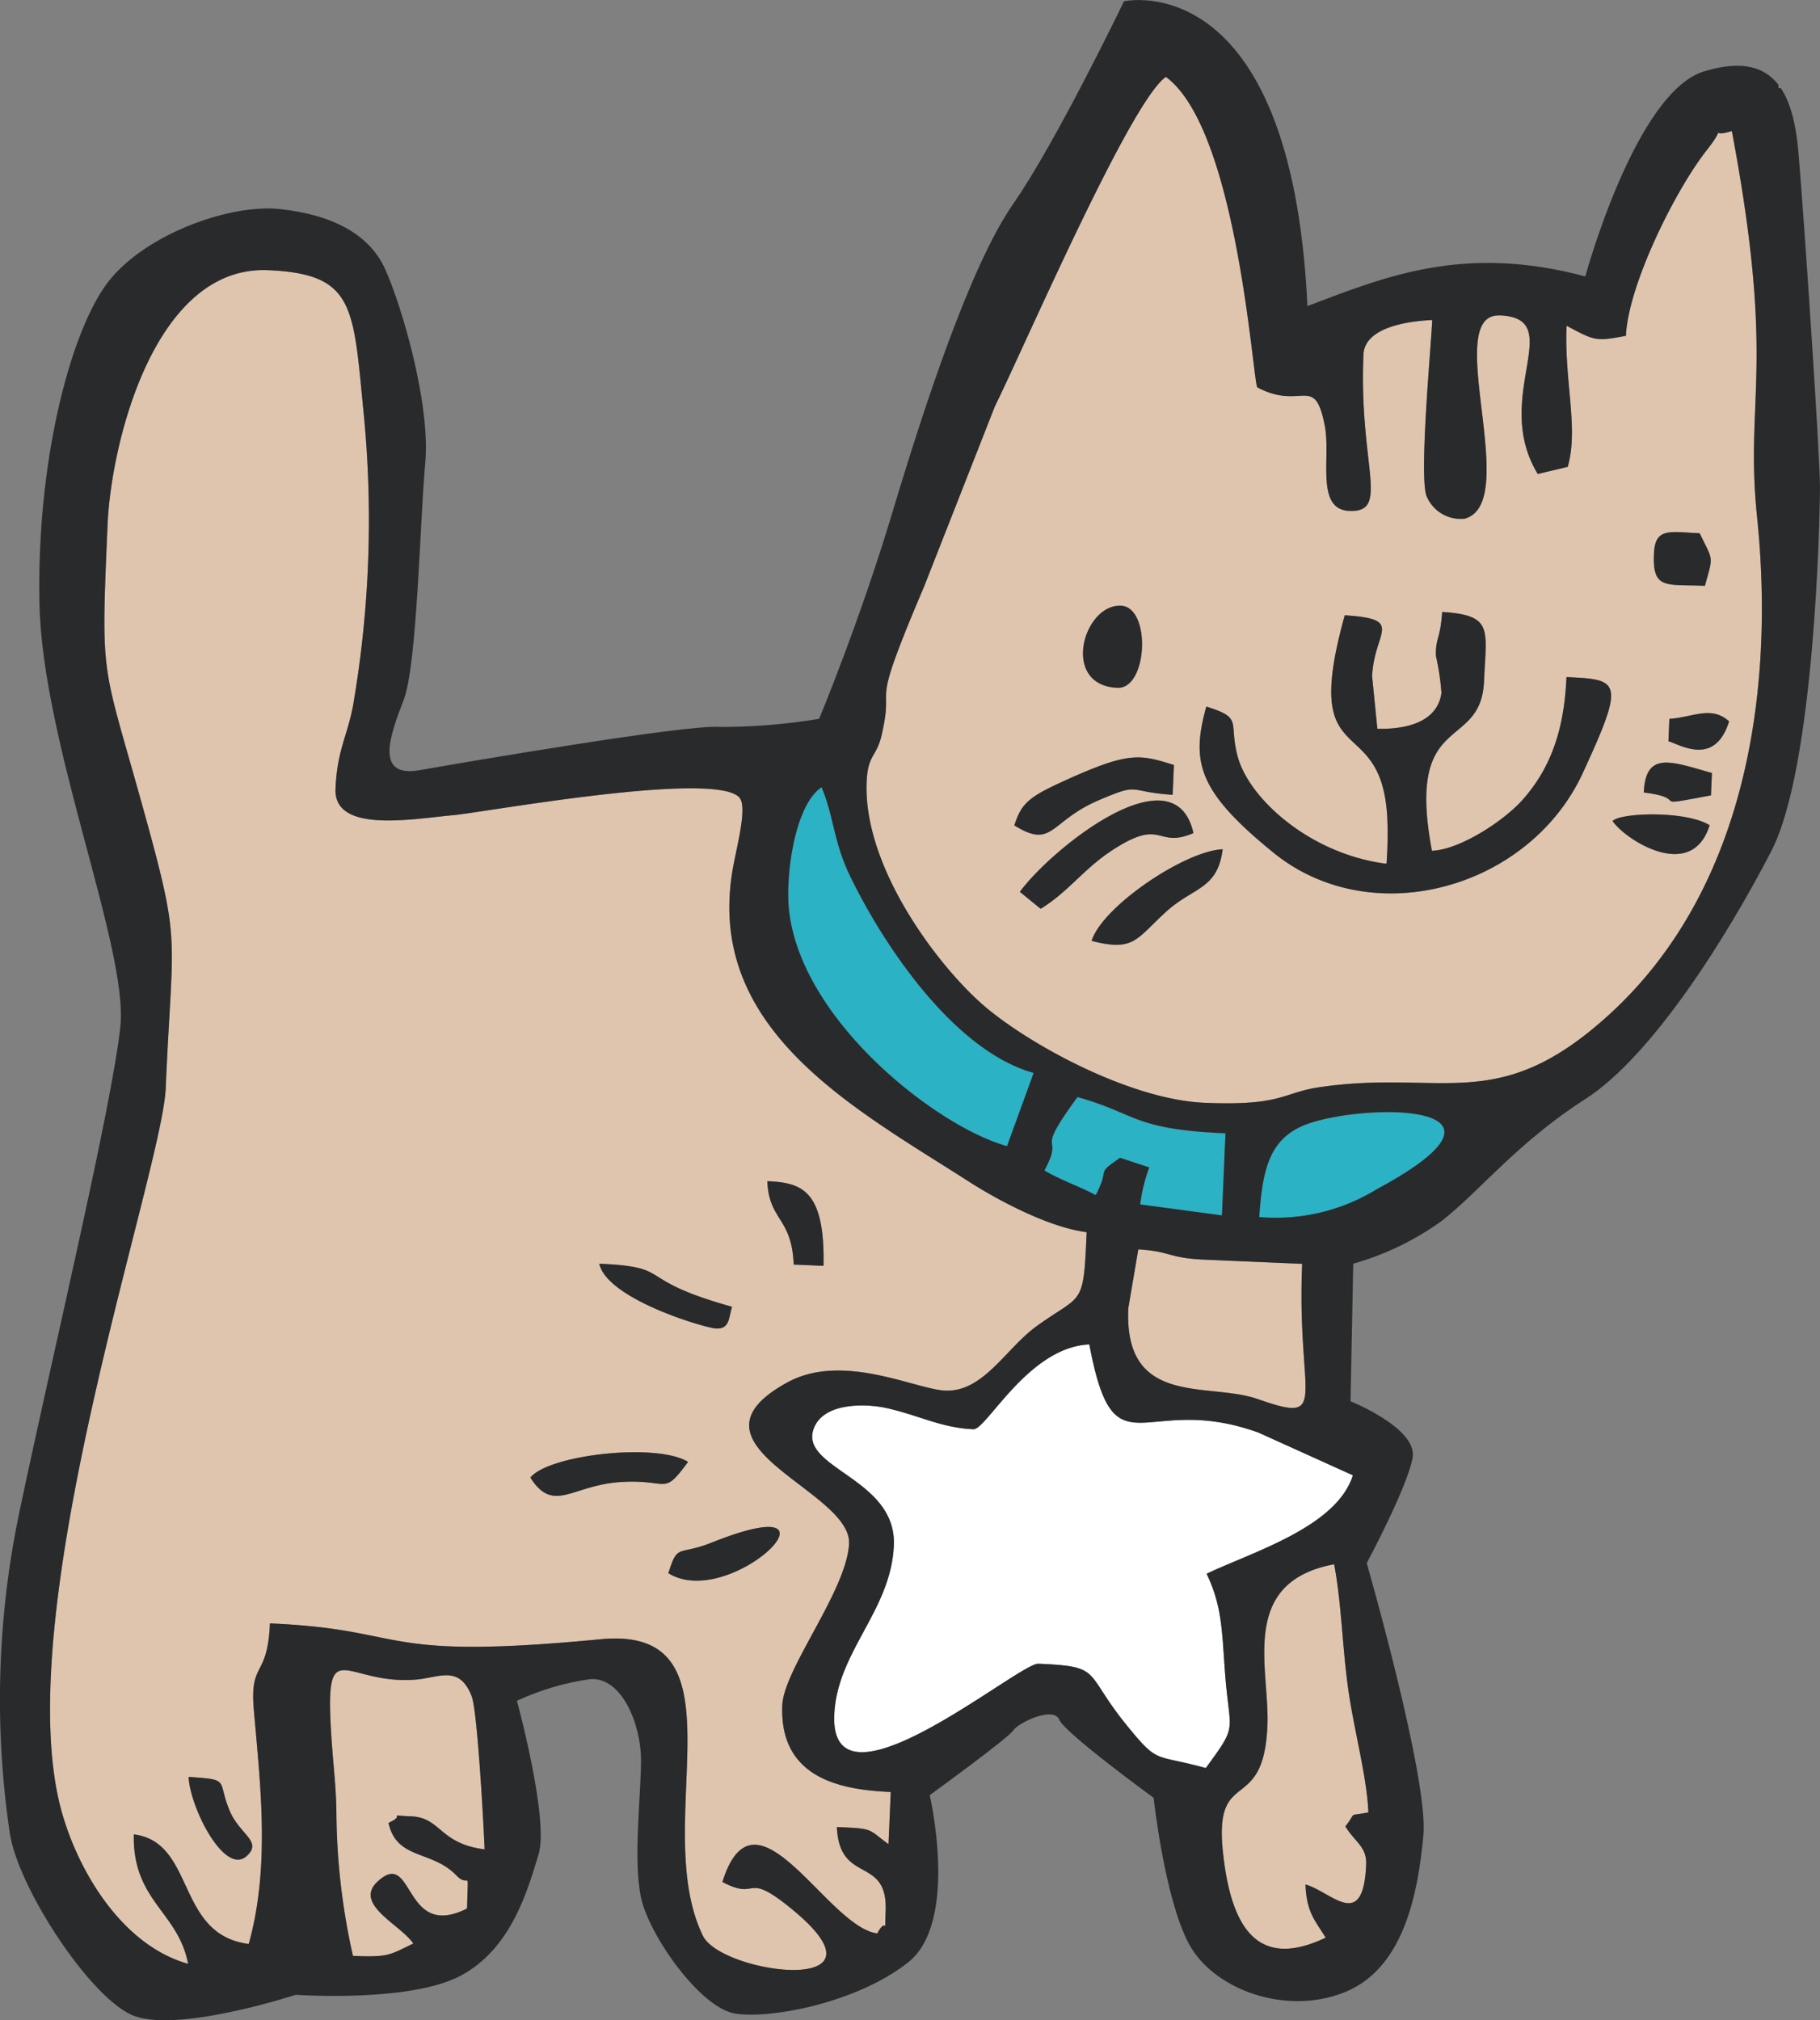
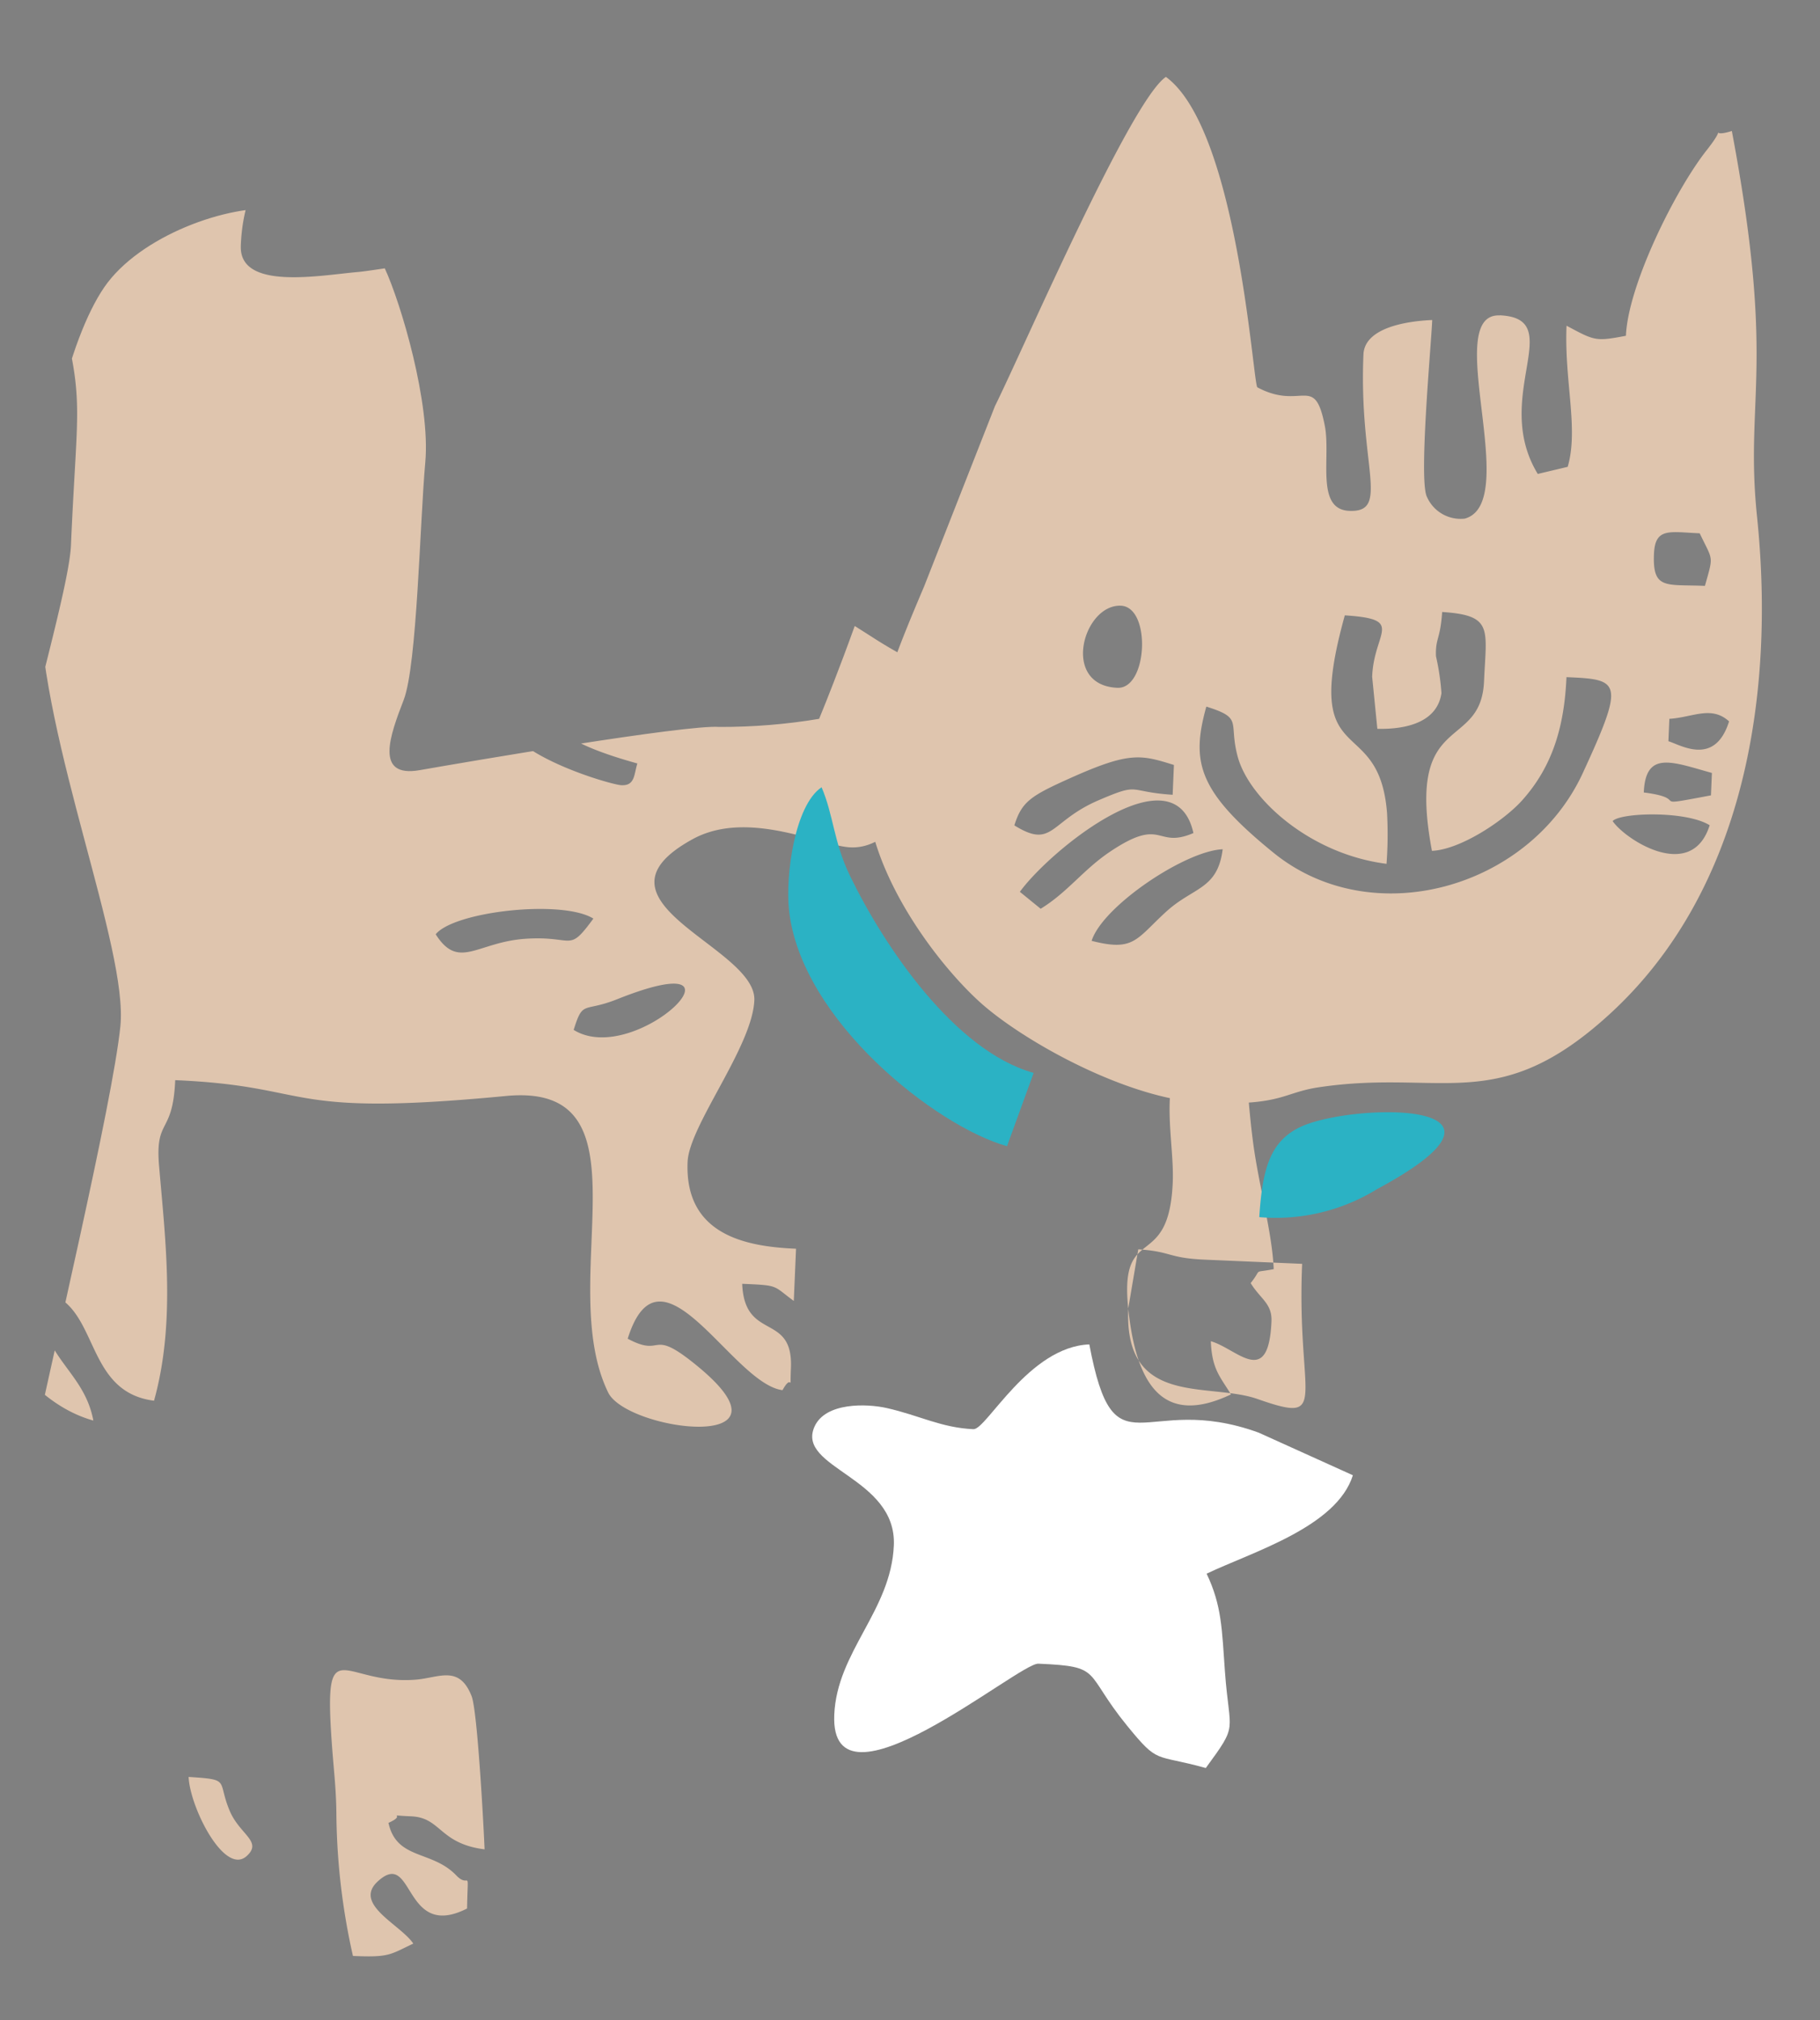
<svg xmlns="http://www.w3.org/2000/svg" width="126.378" height="140.289" viewBox="0 0 126.378 140.289">
  <rect x="0" y="0" width="126.378" height="140.289" fill="#808080" stroke="none" />
  <defs>
    <clipPath id="clip-path">
      <path id="Path_2792" data-name="Path 2792" d="M782.411,210c5.432-2.061,10.865-4.309,19.295-2.061,0,0,3.472-12.781,8.242-14.237s6.182,1.311,6.557,5.62S818,220.3,818,222.549s-.375,19.482-3.372,25.289-8.242,14.237-12.926,17.234-7.306,6.369-9.928,8.43a19.531,19.531,0,0,1-6.182,3l-.188,9.554s4.683,1.873,4.309,3.934-3.184,7.306-3.184,7.306,4.309,14.986,3.934,18.92-1.312,9.179-5.432,10.865-9.179-.187-10.865-3.372-2.435-10.116-2.435-10.116-6.182-4.5-6.557-5.432-2.81.187-3.184.749-5.807,4.5-5.807,4.5,2.061,8.8-1.5,11.614-9.554,3.934-11.989,3.559-5.995-5.432-6.557-8.055,0-7.119,0-9.554-1.311-5.807-3.559-5.62a18.334,18.334,0,0,0-5.058,1.5s2.248,8.242,1.5,10.678-1.873,6.557-5.433,8.43-11.427,1.311-11.427,1.311-8.43,2.762-11.427,1.381-7.868-8.874-8.43-12.621a63.424,63.424,0,0,1,.749-22.667c2.248-10.678,6.369-27.912,6.931-33.345s-5.432-19.669-5.62-29.411,2.061-18.358,4.5-21.917,8.617-5.807,12.176-5.432,6.182,1.686,7.306,4.121,3.185,9.367,2.81,13.488-.562,14.05-1.5,16.485-2.06,5.433,1.124,4.871,18.546-3.184,20.794-3a41.288,41.288,0,0,0,6.931-.562s2.81-6.744,5.058-14.237,5.433-17.234,8.43-21.543,7.681-14.05,7.681-14.05S781.287,186.207,782.411,210Z" transform="translate(-691.625 -188.744)" fill="none" clip-rule="evenodd" />
    </clipPath>
    <clipPath id="clip-path-2">
      <path id="Path_2791" data-name="Path 2791" d="M643.681,151H788.49a9.709,9.709,0,0,1,9.682,9.681V305.49a9.709,9.709,0,0,1-9.682,9.681H643.681A9.709,9.709,0,0,1,634,305.49V160.681A9.709,9.709,0,0,1,643.681,151Z" transform="translate(-634 -151)" fill="none" clip-rule="evenodd" />
    </clipPath>
  </defs>
  <g id="Group_3956" data-name="Group 3956" transform="translate(0)">
    <g id="Group_3955" data-name="Group 3955" transform="translate(0)" clip-path="url(#clip-path)">
      <g id="Group_3954" data-name="Group 3954" transform="translate(-24.346 -15.947)">
        <g id="Group_3953" data-name="Group 3953" clip-path="url(#clip-path-2)">
-           <path id="Path_2783" data-name="Path 2783" d="M713.514,343.268c-1.546,1.42-3.955-3.382-4.042-5.486,2.979.192,1.949.209,2.855,2.358.694,1.646,2.291,2.115,1.187,3.128Zm61.205-38c-.292,6.86,5.572,5.08,8.967,6.266,5.14,1.8,2.706.026,3.108-9.384l-6.737-.289c-2.6-.111-2.3-.566-4.642-.718l-.7,4.124Zm6.576,37.727c.578,5.484,2.529,8.139,7.133,5.949-.753-1.235-1.321-1.741-1.4-3.693,1.8.5,4.011,3.325,4.212-1.378.053-1.245-.775-1.56-1.445-2.659.855-1.067.069-.671,1.6-.969-.1-2.487-1.017-5.757-1.413-8.661-.416-3.062-.451-5.845-.965-8.573-6.675,1.256-4.462,7.237-4.633,11.222-.269,6.291-3.723,2.73-3.089,8.761Zm-38.51-19.364c.66-2.11.652-1.184,3.025-2.132,10.176-4.059,1.327,4.827-3.025,2.132Zm-9.58-6.639c1.27-1.587,8.773-2.439,10.949-1.091-1.782,2.431-1.284,1.18-4.689,1.4-3.383.221-4.659,2.218-6.26-.31Zm12.9-10.353c-.728-.028-7.565-2.025-8.114-4.5,5.3.227,2.272,1.056,9.217,2.989-.237.758-.159,1.552-1.1,1.51Zm7.454-4.352-2.073-.089c-.133-3.311-1.718-3.022-1.83-5.79,2.383.1,4.011.6,3.9,5.879Zm-33.888-33.119c.114-2.656.789-3.583,1.209-5.732a75.865,75.865,0,0,0,.737-20.448c-.726-7.362-.614-9.584-6.637-9.842-7.9-.338-10.9,12.034-11.139,17.7-.469,10.952-.41,9.294,2.463,19.645,2.694,9.708,2.048,8.411,1.576,19.464-.25,5.85-11.1,36.89-7.178,50.4,1.269,4.37,4.36,9.187,8.732,10.405-.682-3.619-3.863-4.364-3.768-8.987,4.311.544,2.887,6.967,7.981,7.609,1.512-5.433.786-11.175.35-16.31-.286-3.365.956-2.1,1.121-5.951,9.844.421,7.187,2.611,22.958,1.1,10.4-1,3.323,12.83,7.106,20.591,1.3,2.667,13.563,4.263,6.263-1.78-3.452-2.856-2.309-.569-4.907-1.956,2.286-7.293,7.26,3.134,10.75,3.574.736-1.337.5.45.584-1.532.166-3.906-3.222-1.826-3.384-5.855,2.6.111,2.105.108,3.583,1.191l.156-3.625c-3.4-.147-7.749-.911-7.53-6.035.109-2.526,4.5-7.994,4.634-11.221.159-3.718-12.2-6.841-4.291-11.183,3.85-2.117,8.92.479,10.975.565,2.648.113,4.211-2.938,6.345-4.478,3.206-2.312,3.245-1.254,3.471-6.524-2.687-.34-6.257-2.281-8.135-3.485-8.055-5.17-18.624-10.7-16.367-22.123.321-1.628.922-3.993.384-4.582-1.751-1.9-17.873,1.063-19.89,1.234-2.63.226-8.284,1.315-8.149-1.827Z" transform="translate(-672.029 -198.435)" fill="#dfc5ae" fill-rule="evenodd" />
+           <path id="Path_2783" data-name="Path 2783" d="M713.514,343.268c-1.546,1.42-3.955-3.382-4.042-5.486,2.979.192,1.949.209,2.855,2.358.694,1.646,2.291,2.115,1.187,3.128Zm61.205-38c-.292,6.86,5.572,5.08,8.967,6.266,5.14,1.8,2.706.026,3.108-9.384l-6.737-.289c-2.6-.111-2.3-.566-4.642-.718l-.7,4.124Zc.578,5.484,2.529,8.139,7.133,5.949-.753-1.235-1.321-1.741-1.4-3.693,1.8.5,4.011,3.325,4.212-1.378.053-1.245-.775-1.56-1.445-2.659.855-1.067.069-.671,1.6-.969-.1-2.487-1.017-5.757-1.413-8.661-.416-3.062-.451-5.845-.965-8.573-6.675,1.256-4.462,7.237-4.633,11.222-.269,6.291-3.723,2.73-3.089,8.761Zm-38.51-19.364c.66-2.11.652-1.184,3.025-2.132,10.176-4.059,1.327,4.827-3.025,2.132Zm-9.58-6.639c1.27-1.587,8.773-2.439,10.949-1.091-1.782,2.431-1.284,1.18-4.689,1.4-3.383.221-4.659,2.218-6.26-.31Zm12.9-10.353c-.728-.028-7.565-2.025-8.114-4.5,5.3.227,2.272,1.056,9.217,2.989-.237.758-.159,1.552-1.1,1.51Zm7.454-4.352-2.073-.089c-.133-3.311-1.718-3.022-1.83-5.79,2.383.1,4.011.6,3.9,5.879Zm-33.888-33.119c.114-2.656.789-3.583,1.209-5.732a75.865,75.865,0,0,0,.737-20.448c-.726-7.362-.614-9.584-6.637-9.842-7.9-.338-10.9,12.034-11.139,17.7-.469,10.952-.41,9.294,2.463,19.645,2.694,9.708,2.048,8.411,1.576,19.464-.25,5.85-11.1,36.89-7.178,50.4,1.269,4.37,4.36,9.187,8.732,10.405-.682-3.619-3.863-4.364-3.768-8.987,4.311.544,2.887,6.967,7.981,7.609,1.512-5.433.786-11.175.35-16.31-.286-3.365.956-2.1,1.121-5.951,9.844.421,7.187,2.611,22.958,1.1,10.4-1,3.323,12.83,7.106,20.591,1.3,2.667,13.563,4.263,6.263-1.78-3.452-2.856-2.309-.569-4.907-1.956,2.286-7.293,7.26,3.134,10.75,3.574.736-1.337.5.45.584-1.532.166-3.906-3.222-1.826-3.384-5.855,2.6.111,2.105.108,3.583,1.191l.156-3.625c-3.4-.147-7.749-.911-7.53-6.035.109-2.526,4.5-7.994,4.634-11.221.159-3.718-12.2-6.841-4.291-11.183,3.85-2.117,8.92.479,10.975.565,2.648.113,4.211-2.938,6.345-4.478,3.206-2.312,3.245-1.254,3.471-6.524-2.687-.34-6.257-2.281-8.135-3.485-8.055-5.17-18.624-10.7-16.367-22.123.321-1.628.922-3.993.384-4.582-1.751-1.9-17.873,1.063-19.89,1.234-2.63.226-8.284,1.315-8.149-1.827Z" transform="translate(-672.029 -198.435)" fill="#dfc5ae" fill-rule="evenodd" />
          <path id="Path_2784" data-name="Path 2784" d="M849.674,261.372c.754-2.4,6.5-6.255,9.1-6.36-.357,2.823-2.04,2.6-3.958,4.366-2.067,1.9-2.207,2.748-5.14,1.995Zm-3.539-2.228-1.444-1.176c2.122-2.921,10.755-9.931,12.052-4.081-2.647,1.133-2.068-1.2-5.783,1.289-1.874,1.258-2.962,2.832-4.825,3.968Zm46.455-5.8c-1.256,4-5.887.981-6.737-.289.525-.588,5.079-.739,6.737.289Zm-48.282.011c.52-1.66,1.138-2.054,3.933-3.306,4.089-1.83,4.856-1.605,7.147-.891l-.088,2.071c-3.217-.21-2.181-.887-5.127.373-3.438,1.47-3.17,3.424-5.865,1.752Zm48.371-2.086c-4.649.877-1.265.232-4.664-.2.126-2.928,1.945-2.131,4.73-1.356l-.066,1.555Zm-2.889-5.314c1.629-.1,2.913-.945,4.147.177-.981,3.133-3.338,1.649-4.212,1.376l.065-1.554ZM851.464,243.8c-3.952-.169-2.377-5.813.244-5.7,2.112.091,1.868,5.792-.244,5.7Zm17.686-.8.364,3.65c2.159.044,4.167-.529,4.452-2.481a16.8,16.8,0,0,0-.382-2.565c-.044-1.274.3-1.128.43-3.069,3.565.232,3.065,1.161,2.909,4.8-.21,4.954-5.464,1.987-3.619,11.787,1.976-.08,5-2.1,6.253-3.495,2.137-2.375,2.944-5.18,3.089-8.567,3.719.159,4.09.254,1.134,6.66-3.709,8.033-14.631,11.093-21.471,5.539-5.254-4.266-5.746-6.292-4.67-10.153,2.6.816,1.522,1.042,2.178,3.477.785,2.915,5.011,6.768,10.334,7.441a27.616,27.616,0,0,0,.037-3.519c-.558-7.183-6.019-2.656-2.933-13.737,4.217.273,2.03,1.1,1.9,4.234Zm19.573-8.508c.079-1.84,1.089-1.511,3.175-1.421.933,1.96.968,1.479.363,3.65-2.709-.117-3.647.292-3.539-2.229Zm-10.714-16.552c-4.1-.174,1.576,13.014-2.423,14.11a2.551,2.551,0,0,1-2.62-1.491c-.6-1.079.278-10.438.358-12.3-1.785.073-4.7.537-4.775,2.393-.331,7.736,1.891,10.982-.984,10.86-2.365-.1-1.269-3.714-1.7-5.91-.716-3.671-1.588-1.018-4.685-2.669-.309-.338-1.372-17.909-6.347-21.558-2.448,1.638-9.847,18.77-11.872,22.863l-4.923,12.533c-3.993,9.376-1.971,6.131-2.955,10.341-.357,1.522-.95,1.3-1.032,3.214-.245,5.707,4.576,12.29,7.8,15.244,2.952,2.706,10.3,6.817,15.648,7.045,5.426.232,5.412-.7,7.972-1.077,8.586-1.278,12.408,2.052,20.207-5.108,9.288-8.529,11.485-22.066,10.2-34.525-.856-8.3,1.335-10.394-1.749-26.773-1.843.578-.1-.753-1.755,1.344-2.206,2.806-5.453,9.377-5.6,12.878-2.115.4-2.154.355-4.123-.7-.165,3.851.853,7.155.08,9.8l-2.078.494c-3.265-5.359,2.127-10.811-2.643-11.016Z" transform="translate(-749.527 -180.088)" fill="#dfc5ae" fill-rule="evenodd" />
          <path id="Path_2785" data-name="Path 2785" d="M836.318,415.617c-2.256-.1-3.766-.962-6.041-1.471-1.36-.306-4.248-.412-5.007,1.3-1.282,2.888,5.715,3.481,5.512,8.24-.194,4.535-3.95,7.368-4.137,11.763-.321,7.484,12.81-3.606,14.168-3.548,4.533.193,3.1.542,6.16,4.3,2.221,2.725,1.867,1.942,5.47,2.945,2.3-3.14,1.645-2.333,1.331-6.69-.214-2.954-.213-4.576-1.273-6.806,3.191-1.518,9.031-3.243,10.156-6.834l-6.539-2.959c-8.068-2.933-10.017,3.127-11.762-6.129-4.211.168-7.146,5.924-8.039,5.885Z" transform="translate(-744.369 -300.419)" fill="#fff" fill-rule="evenodd" />
          <path id="Path_2786" data-name="Path 2786" d="M749.924,473.878c1.4-.62-.4-.537,1.577-.452,2.085.087,1.937,1.894,5.094,2.293-.062-1.549-.491-9.592-.9-10.636-.867-2.21-2.285-1.265-3.918-1.145-5,.374-6.327-3.5-5.812,4.1.146,2.165.318,3.305.339,5.184a46.418,46.418,0,0,0,1.15,9.9c2.52.108,2.538-.074,4.19-.859-.886-1.323-4.2-2.729-2.466-4.319,2.548-2.339,1.735,4.147,6.2,1.884.063-3.085.211-1.3-.749-2.3-1.7-1.772-4.134-1.056-4.709-3.644Z" transform="translate(-698.6 -331.343)" fill="#dfc5ae" fill-rule="evenodd" />
          <path id="Path_2787" data-name="Path 2787" d="M823.489,318.144c-1.878,1.257-2.516,6.156-2.264,8.518.823,7.7,10.267,15.059,15.14,16.409l1.849-5.088c-5.493-1.53-10.376-8.778-12.752-13.685-1.143-2.361-1.133-4.186-1.974-6.154Z" transform="translate(-742.093 -247.527)" fill="#2bb2c4" fill-rule="evenodd" />
          <path id="Path_2788" data-name="Path 2788" d="M898.591,378.847a13.4,13.4,0,0,0,8.175-1.943c11.112-5.981-.5-5.985-4.693-4.569-2.688.908-3.252,2.974-3.482,6.512Z" transform="translate(-786.803 -278.375)" fill="#2bb2c4" fill-rule="evenodd" />
-           <path id="Path_2789" data-name="Path 2789" d="M866.843,375.9c1.06-1.985-.1-1.344,1.69-2.587l2.027.669a11.775,11.775,0,0,0-.63,2.568l5.679.763.244-5.7c-6.47-.277-6.112-1.356-10.276-2.517-3.174,4.328-.81,2.311-2.3,5.1,1.239.723,2.335,1.055,3.561,1.709Z" transform="translate(-766.412 -276.951)" fill="#2bb2c4" fill-rule="evenodd" />
-           <path id="Path_2790" data-name="Path 2790" d="M640.072,295.685c2.165.141,1.813.226,3.02,2.208l-2.077.493c-.417-1-.544-1.766-.943-2.7Zm122-97.06-.065,1.554c.874.273,3.23,1.756,4.212-1.376-1.234-1.122-2.518-.277-4.147-.177Zm-1.776,5.116c3.4.43.016,1.075,4.664.2l.066-1.555c-2.785-.775-4.6-1.572-4.73,1.356ZM659.25,272.106c.087,2.1,2.5,6.906,4.042,5.486,1.1-1.013-.493-1.481-1.187-3.128-.907-2.149.123-2.167-2.855-2.358ZM761,187.158c-.108,2.521.83,2.111,3.539,2.229.6-2.171.57-1.69-.363-3.65-2.086-.09-3.1-.419-3.175,1.421Zm-2.87,18.567c.85,1.27,5.481,4.291,6.737.289-1.658-1.027-6.212-.877-6.737-.289Zm-56.867,30.8,2.073.089c.108-5.279-1.52-5.775-3.9-5.879.112,2.767,1.7,2.479,1.83,5.79Zm-8.7,21.433c4.352,2.7,13.2-6.191,3.025-2.132-2.373.948-2.365.022-3.025,2.132Zm3.322-16.992c.944.041.866-.753,1.1-1.51-6.946-1.933-3.919-2.762-9.218-2.989.549,2.474,7.386,4.471,8.114,4.5Zm27.859-44.495c2.112.09,2.355-5.61.244-5.7-2.621-.112-4.2,5.532-.244,5.7Zm-40.762,54.847c1.6,2.528,2.877.531,6.26.31,3.405-.221,2.907,1.03,4.689-1.4-2.176-1.348-9.679-.5-10.949,1.091Zm38.972-37.272c2.933.753,3.073-.1,5.14-1.995,1.918-1.764,3.6-1.543,3.958-4.366-2.6.1-8.345,3.956-9.1,6.36Zm-5.367-8.018c2.7,1.672,2.428-.282,5.866-1.752,2.946-1.26,1.91-.583,5.127-.373l.088-2.071c-2.291-.715-3.058-.939-7.147.891-2.8,1.252-3.414,1.646-3.933,3.306Zm1.828,5.79c1.864-1.136,2.951-2.71,4.825-3.968,3.714-2.493,3.135-.156,5.783-1.289-1.3-5.85-9.93,1.16-12.052,4.081l1.444,1.176Zm24.053-6.646a27.639,27.639,0,0,1-.037,3.519c-5.323-.673-9.549-4.526-10.334-7.441-.657-2.435.423-2.661-2.178-3.477-1.075,3.861-.583,5.886,4.67,10.153,6.841,5.554,17.762,2.494,21.471-5.539,2.955-6.405,2.584-6.5-1.134-6.66-.145,3.387-.952,6.192-3.089,8.567-1.252,1.392-4.276,3.415-6.253,3.495-1.846-9.8,3.408-6.833,3.619-11.787.155-3.636.656-4.565-2.909-4.8-.127,1.941-.474,1.795-.43,3.069a16.813,16.813,0,0,1,.382,2.565c-.286,1.952-2.294,2.526-4.452,2.481l-.364-3.65c.135-3.137,2.322-3.961-1.9-4.234-3.086,11.081,2.376,6.554,2.933,13.737ZM679.8,277.136c-3.157-.4-3.009-2.205-5.094-2.292-1.981-.085-.181-.169-1.577.452.575,2.588,3.005,1.872,4.709,3.644.96,1,.812-.785.749,2.3-4.469,2.263-3.657-4.222-6.2-1.884-1.731,1.59,1.581,3,2.466,4.319-1.653.785-1.671.966-4.19.858a46.406,46.406,0,0,1-1.15-9.9c-.022-1.878-.193-3.019-.339-5.184-.515-7.593.81-3.724,5.812-4.1,1.632-.12,3.051-1.065,3.918,1.145.409,1.044.839,9.087.9,10.636Zm58.993-19.8c.514,2.728.549,5.511.965,8.573.4,2.9,1.314,6.173,1.413,8.661-1.53.3-.744-.1-1.6.969.67,1.1,1.5,1.414,1.445,2.659-.2,4.7-2.415,1.879-4.212,1.378.078,1.952.647,2.458,1.4,3.693-4.6,2.191-6.555-.464-7.133-5.949-.635-6.031,2.82-2.471,3.089-8.761.171-3.985-2.042-9.966,4.633-11.222Zm-25.038-9.378c.892.039,3.827-5.717,8.039-5.885,1.745,9.256,3.694,3.2,11.762,6.129l6.539,2.959c-1.125,3.592-6.964,5.317-10.156,6.834,1.06,2.229,1.059,3.851,1.273,6.806.314,4.357.972,3.55-1.331,6.69-3.6-1-3.249-.219-5.47-2.945-3.063-3.759-1.628-4.108-6.16-4.3-1.358-.058-14.489,11.033-14.168,3.548.187-4.394,3.943-7.228,4.137-11.763.2-4.759-6.794-5.352-5.512-8.24.759-1.715,3.647-1.608,5.007-1.3,2.275.509,3.785,1.376,6.041,1.471Zm-72.076-2.042-1.037-.044c.128-2.993-.587-3.566,1.732-4.08a9.822,9.822,0,0,1-.695,4.124Zm82.816-6.325.7-4.124c2.341.152,2.037.607,4.642.718l6.737.289c-.4,9.41,2.031,11.179-3.108,9.384-3.394-1.186-9.259.594-8.967-6.266Zm-78.271-2.826-1.038-.044a33.748,33.748,0,0,1,.284-4.572s.451-1.414.531-1.592l1.072-1.543c-.108,2.515-.018,6.083-.849,7.751Zm-22.271-13.412,1.118,22.871c-.03,1.662-.286,3.545-.224,5.185.1,2.577.516,6.817.62,9.387-2.245-1.8-1.5-14.206-2.261-18.835-.272-1.647-.382-2.548-.616-4.414-.253-2.038.013-3.36-.119-5.365-.211-3.186-1.241-7.008,1.482-8.83ZM778.99,227.9l2.036,13.066c-2.911-.913-1.711-2.1-2.154-5.491a46.055,46.055,0,0,1,.117-7.575Zm-56.752,3.8c-1.226-.654-2.322-.985-3.561-1.709,1.485-2.785-.879-.767,2.295-5.1,4.163,1.161,3.805,2.24,10.275,2.517l-.244,5.7-5.679-.763a11.779,11.779,0,0,1,.63-2.568l-2.027-.669c-1.789,1.243-.63.6-1.69,2.587Zm11.357,1.524c.23-3.539.794-5.6,3.482-6.512,4.192-1.415,15.8-1.412,4.693,4.569a13.4,13.4,0,0,1-8.175,1.943ZM703.2,203.377c.841,1.968.831,3.793,1.974,6.154,2.376,4.907,7.258,12.155,12.752,13.685L716.08,228.3c-4.874-1.35-14.318-8.709-15.141-16.409-.252-2.362.385-7.261,2.264-8.518ZM636.68,217.148c-.827-4.393-.113-9.489.08-14.015,2.279.048,1.629-.281,3.649-.362L638.1,213.808c-.518,2.653.234,2.235-1.416,3.339Zm8.779-11.047c-.674-.513-1.96-.823-.221-4.037.7-1.3.517-1.263,2.02-1.6-.24,5.616-.93,2.587-1.8,5.634Zm23.993-2.609c-.134,3.142,5.52,2.053,8.149,1.827,2.017-.171,18.139-3.138,19.89-1.234.538.589-.062,2.954-.384,4.582-2.257,11.424,8.312,16.953,16.367,22.123,1.879,1.2,5.449,3.145,8.136,3.485-.226,5.27-.265,4.211-3.471,6.524-2.134,1.54-3.7,4.591-6.345,4.478-2.055-.086-7.125-2.682-10.975-.565-7.907,4.342,4.45,7.465,4.291,11.183-.138,3.227-4.525,8.695-4.634,11.221-.219,5.124,4.135,5.889,7.53,6.035l-.156,3.625c-1.477-1.082-.986-1.079-3.583-1.191.162,4.029,3.551,1.949,3.384,5.855-.084,1.982.151.2-.584,1.532-3.491-.44-8.465-10.867-10.75-3.574,2.6,1.387,1.455-.9,4.907,1.956,7.3,6.042-4.962,4.447-6.263,1.78-3.784-7.761,3.295-21.588-7.106-20.591-15.771,1.51-13.114-.68-22.958-1.1-.165,3.854-1.407,2.586-1.121,5.951.436,5.134,1.163,10.876-.35,16.31-5.094-.643-3.669-7.065-7.98-7.609-.1,4.623,3.086,5.369,3.768,8.987-4.372-1.218-7.463-6.035-8.732-10.405-3.924-13.513,6.928-44.554,7.178-50.4.472-11.053,1.118-9.757-1.576-19.464-2.873-10.351-2.932-8.693-2.463-19.645.241-5.661,3.235-18.033,11.139-17.7,6.023.258,5.911,2.48,6.637,9.842a75.872,75.872,0,0,1-.737,20.448c-.42,2.149-1.1,3.076-1.209,5.732Zm80.838-32.886c4.771.2-.622,5.656,2.644,11.016l2.078-.494c.773-2.649-.245-5.952-.08-9.8,1.969,1.051,2.009,1.093,4.123.7.15-3.5,3.4-10.072,5.6-12.878,1.65-2.1-.088-.766,1.755-1.344,3.084,16.378.893,18.469,1.749,26.773,1.285,12.459-.912,26-10.2,34.525-7.8,7.159-11.62,3.83-20.207,5.108-2.56.379-2.547,1.308-7.972,1.077-5.347-.228-12.7-4.339-15.648-7.045-3.224-2.953-8.046-9.537-7.8-15.244.082-1.919.675-1.693,1.032-3.214.984-4.209-1.037-.965,2.955-10.341l4.923-12.533c2.025-4.093,9.424-21.225,11.872-22.863,4.975,3.649,6.038,21.22,6.347,21.558,3.1,1.652,3.969-1,4.685,2.669.428,2.2-.668,5.808,1.7,5.91,2.875.122.653-3.124.984-10.86.079-1.856,2.99-2.32,4.775-2.393-.08,1.862-.962,11.221-.358,12.3a2.55,2.55,0,0,0,2.62,1.491c4-1.1-1.676-14.284,2.423-14.11Zm-62.363,1.489c-.961-.3-1.95-.486-2.371-3.3a37.687,37.687,0,0,1,.133-5.1l.518.022c-.092,2.183.63,1.9,1.963,2.679l-.244,5.7Zm-46-17.023c.062-1.434.453-1.228,1.621-1.489-.158,3.7.383,9.732-1.05,12.417-.787-.631-1.032-.139-.971-1.6l.4-9.329Zm-8.4,2.236c-.048,2.347.431,2.082.319,4.688l-.731,17.1-2.073-.087.1-14.532,2.383-7.167Zm-6.559-4.433,1.5,14.061c-.4,13.287-1.578,22.949-.382,36.2a45.7,45.7,0,0,1,.6,6.921l-1.554-.065c.342-8.021-1.427-15.291-.878-28.073.211-4.909.634-10.573.251-14.667l-.179-10.739c.138-2.016.5-1.274.651-3.636Zm142.686,1.945a11.871,11.871,0,0,0-.407-2.614l2.074.09-.112,2.59-1.554-.066ZM634.444,148c-2.429-1.295-2.428.465-3.021-2.206,2.408.158,2.57.173,3.021,2.206Zm58.779-2.68c1.682,1.235.84,1.5,2.5,2.186-.145,3.4-.23,5.349-2.361,6.646.162-3.779-.286-5.443-.141-8.832Zm-64.888-.177c-1.844-.577-1.982-1.289-1.945-3.69.027-1.681.176-3.508.25-5.207,1.708,1.368.594-.393,1.027,2.044l.669,6.854Zm2.3-11.051c.625-1.979.067-.883,1.884-1.749-.111,2.624-.466,2.65-.717,4.641l-1.037-.044c-.086-2.111-.609-1.338-.131-2.848Zm-8.546-.636c.7,1.63.437,1.922.341,4.167a4.591,4.591,0,0,1-1.693-2.516c-.365-1.559-.066-1.338,1.352-1.652Zm82.211-4.274c.076-1.786.469-1.992.673-3.6l1.036.043c.093,2.29.464,1.287.3,5.2l-2.072-.089.066-1.555Zm-18.766,1.793c.055-2.723-.447-2-.86-4.19l2.073.09-.177,4.146-1.036-.046Zm10.09-5.278,3.627.155c-.213,3.29-.483,1.175-1.429,3.866-.839,2.385-1.258,10.4-1.374,13.147-1.212-.97-1.5-1.262-1.334-5.249l.51-11.919Zm-7.565,6.945a26.006,26.006,0,0,0,1.3-6.175l1.554.067a7.527,7.527,0,0,0-.628,2.567l-.156,3.629-2.072-.089Zm26.2-5.63c-.369-1.961-.977-2.418,1.665-2.525-.519,1.866-.356,1.65-1.665,2.525Zm48.89-2.063c-2.171-.275-1.683-.662-3.584-1.192.279-1.289,1.618-.969,3.154-.9a3.377,3.377,0,0,0,.43,2.1ZM623.8,129.9c-2.309,1.544.112.976-2.214,1.384-1.435.252-8.131-1.173-3.686,3.035-1.831.407-1.172.149-2.14,1.466.828,4.39.318,17.97-.688,23.114-1.329,6.806-.973,15.764-1.283,23.007-1.014,23.741-1.423,30.009,1.041,53.815.932,9.006.985,8.113.612,16.863-.3,6.93-2.207,15.2-2.307,17.554-.335,7.806-.478,3.566.626,8.883.617,2.976.446,7.661.812,11.2.541,5.26-.186,11.321-.421,16.817,3.162.4,1.388.718,2.459,3.219,3.5.151,7.629-.7,10.828-1.222,3.372-.553,6.525-1.767,9.675-2.477l16.174-1.948c2.9-.148,2.643.655,5.01.624,2.164-.029,7.757-1.583,10.135-1.983l21.25-2.883c2.348-.223,8.826-.378,10.463-1.078-1.222-1.826-1.534-1.111-7.471-.544a51.328,51.328,0,0,1-8.1.4c.571-.361-.132-.168,1.4-.647,2.088-.65,6.177-.658,8.377-1.177,2.78-.658,8.7-3.365,16.224-2.112,7.357,1.224,6.207-.946,12.6-.662,8.379.371,9.6-.579,14.034-.441,16.3.5,31.194-1.85,43.172-1.243,7.959.4,4.284-1.031,9.24-1.866a15.036,15.036,0,0,1,3.3-.2c-.077-1.9-.365-1.219-.2-3.026a8.133,8.133,0,0,0,.182-2.9c-.771-11.563-.051-4.871.148-12.321l-.274-10.6c1.153-7.44,2.535-3.627,1.854-7.5-2.343-13.317-1.036-32.448.231-45.644.31-3.245-1.038-12.924-1.669-16.34-1.194-6.45-.936-12.251-1.51-16.537-1.363-10.164,1-9.173.534-12.372-1.188-8.237.811-9.647.323-14.282l-1.9-23.671a19.707,19.707,0,0,1-2.307-1.367c-6.276-4.68-11.417-1.86-15.791-2.923-9.061-2.2-15.233,1.307-24.848.9-2.437-.1-.809-.824-3.469-.532-1.542.168-1.282.848-3.29.764-2.311-.1-.693.008-2.919-1.8-.059-.05-.267-.059-.3-.218s-.207-.146-.316-.209c-1.882.9-1.491-.155-2.161,1.984l-6.672-.372c-5.707-1.314,1.28-1.453-7.86.27-.634-1.482-.115-2.6-1.962-2.68-1.771-.076-1.774,1.472-2.205,3.02-3.569-.152-5.017-3.2-6.262.772-2.067-.135-1.909-.321-3.065-1.172-2.128,1.3-.969,1.4-4.508,1.607-2.386.136-1.7-.261-4.322.124-5,.734-7.037,1.3-9.4-.431-6.7,4.083-4.873.831-7.3.727-3.029-.13-1.263.288-2.032,1.041-1.139,1.118.852.272-1.406,1.183l-8.922,1.1c-1.168-.038-.668.036-1.619-.447-.633-.322-1.158-.674-1.679-.953-.13.113-.421.435-.511.528-3.207,3.308-3.509,1.29-9.69,1.919l-22.81,2.32c-3.011.174-3.978-1.181-5.36-.847-2.369.575-.005,2.235-3.85-.014Z" transform="translate(-621.807 -132.759)" fill="#292a2c" fill-rule="evenodd" />
        </g>
      </g>
    </g>
  </g>
</svg>